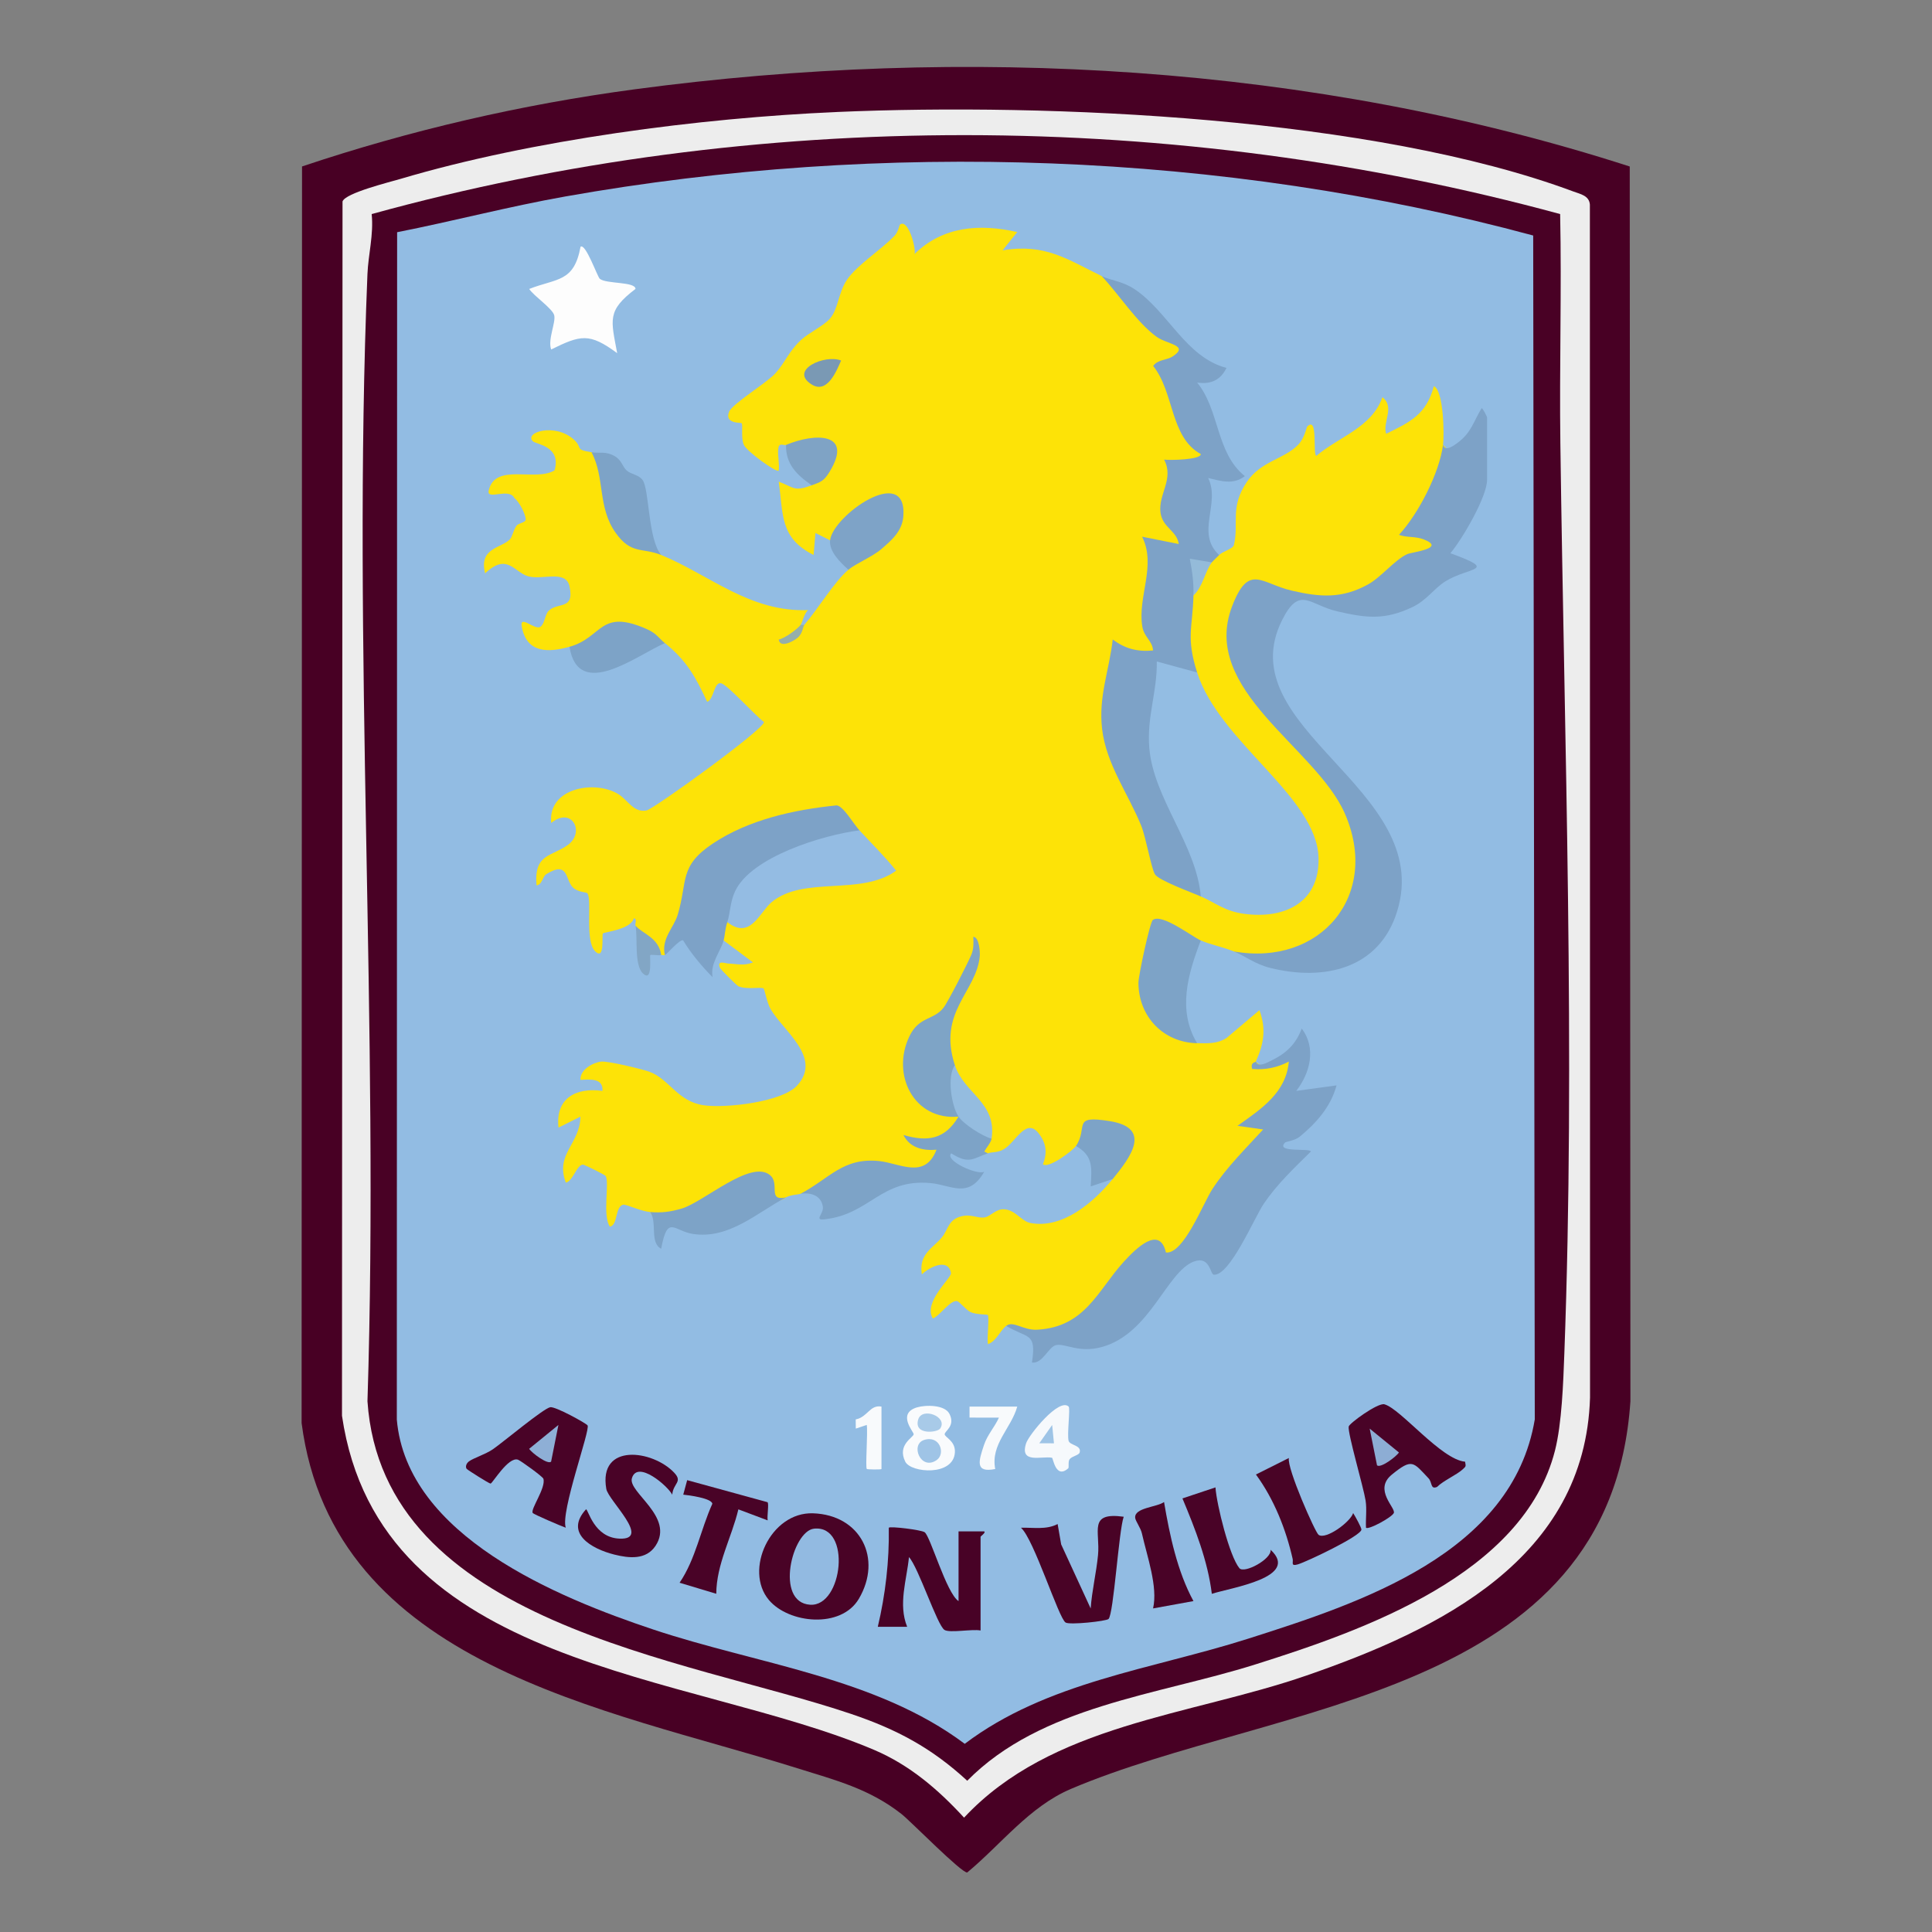
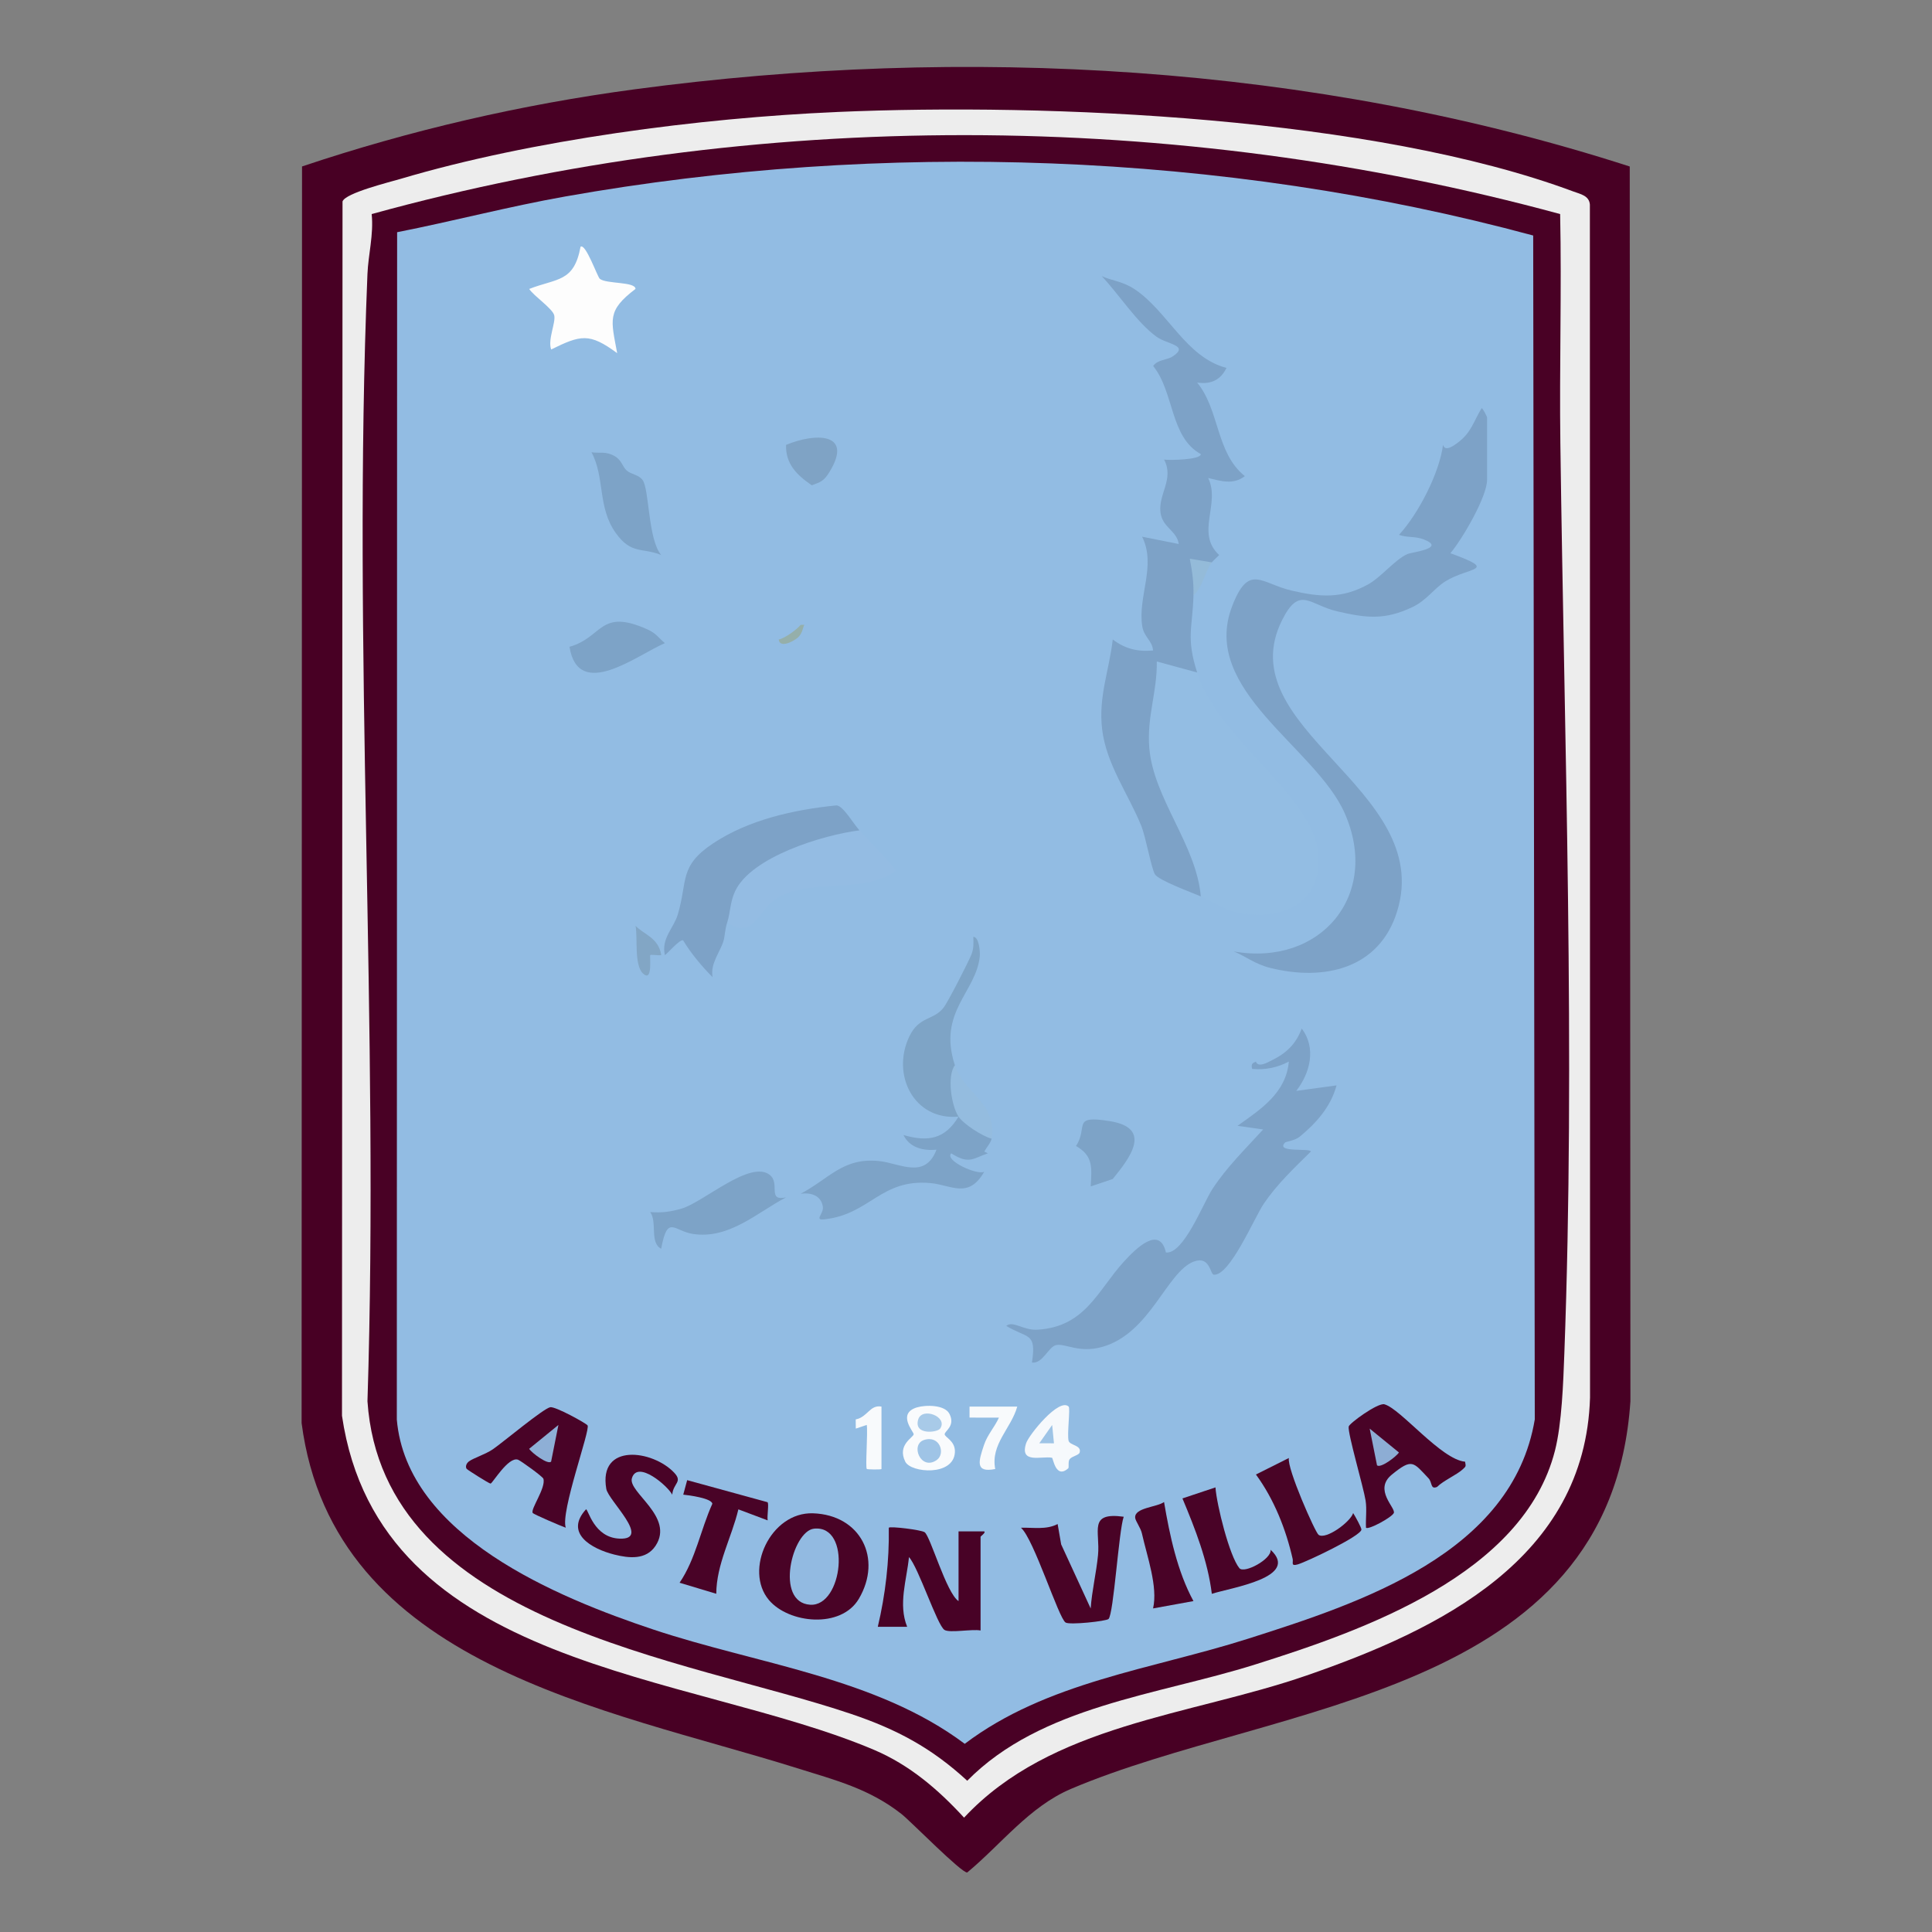
<svg xmlns="http://www.w3.org/2000/svg" id="Layer_1" data-name="Layer 1" viewBox="0 0 1000 1000">
  <rect x="0" y="0" width="1000" height="1000" fill="#808080" stroke="none" />
  <defs>
    <style>
      .cls-1 {
        fill: #93bde3;
      }

      .cls-2 {
        fill: #f6f9fc;
      }

      .cls-3 {
        fill: #95afaa;
      }

      .cls-4 {
        fill: #7da2c7;
      }

      .cls-5 {
        fill: #94bbd9;
      }

      .cls-6 {
        fill: #480226;
      }

      .cls-7 {
        fill: #92bce3;
      }

      .cls-8 {
        fill: #82a6c5;
      }

      .cls-9 {
        fill: #9fc4e6;
      }

      .cls-10 {
        fill: #490327;
      }

      .cls-11 {
        fill: #94bce3;
      }

      .cls-12 {
        fill: #490426;
      }

      .cls-13 {
        fill: #490326;
      }

      .cls-14 {
        fill: #7a99b4;
      }

      .cls-15 {
        fill: #f9fbfd;
      }

      .cls-16 {
        fill: #7da3c7;
      }

      .cls-17 {
        fill: #8eafd6;
      }

      .cls-18 {
        fill: #92bae1;
      }

      .cls-19 {
        fill: #7ea3c7;
      }

      .cls-20 {
        fill: #ededed;
      }

      .cls-21 {
        fill: #94bcdf;
      }

      .cls-22 {
        fill: #f8fafc;
      }

      .cls-23 {
        fill: #7fa3c5;
      }

      .cls-24 {
        fill: #9ec4e6;
      }

      .cls-25 {
        fill: #480024;
      }

      .cls-26 {
        fill: #fde307;
      }

      .cls-27 {
        fill: #a8cae8;
      }

      .cls-28 {
        fill: #8dadd4;
      }

      .cls-29 {
        fill: #fdfdfd;
      }

      .cls-30 {
        fill: #7ea4c6;
      }

      .cls-31 {
        fill: #490125;
      }
    </style>
  </defs>
  <path class="cls-25" d="M843.55,86.17l.35,639.11c-10.19,153.35-184.02,155.8-289.53,200.63-21.58,9.17-36.07,28.64-53.73,43.28-2.8.49-29.23-26.48-33.98-30.22-16.68-13.13-34.25-17.56-54.11-23.78-98.8-30.97-240.01-52.94-256.44-178.62l.22-650.41c55.78-18.72,113.48-32.07,171.93-39.9,170.97-22.93,351.08-13.06,515.29,39.92Z" />
  <path class="cls-20" d="M433.06,57.97c110.43-4.79,277.78,2.61,381.38,41.17,3.58,1.33,8.1,2.11,8.48,6.72l.08,617.53c-2.51,83.39-78,120.11-146.8,143.87-60.53,20.9-132.07,25.16-177.2,73.55-13.34-14.55-28.22-27.29-46.58-35.08-95.16-40.41-256.07-41.23-275.41-172.95l.28-628.51c1.49-4.39,24.27-9.97,30.09-11.7,67.92-20.16,154.75-31.52,225.69-34.59Z" />
  <path class="cls-31" d="M807.53,110.79c.82,39.5-.42,79.11.11,118.64,2.05,154.37,7.82,317.12,2.06,471.16-.56,15.01-1.27,36.18-4.85,50.25-16.3,64.07-99.04,93.01-155.26,110.72-50.37,15.87-110.74,21.38-148.95,60.15-18.42-16.97-36.4-26.58-60.03-34.56-85.8-29-242.55-46.72-250.41-161.86,6.18-193.05-7.94-390.93-.01-583.42.42-10.15,3.28-20.47,2.19-31.07,198.6-54.85,416.44-54.1,615.16,0Z" />
  <path class="cls-7" d="M205.56,120.19c29.05-5.72,57.75-13.3,86.95-18.48,164.11-29.13,340.32-23.25,501.07,20.19l.82,612.79c-11.61,69.34-90.11,94.96-148.61,113.57-49.58,15.77-104.11,22.27-146.44,54.34-45.92-34.42-107.41-41.21-161.3-59.2-49.41-16.5-127.44-48.39-132.66-108.62l.16-614.58Z" />
-   <path class="cls-26" d="M406.85,230.29c-.94.39-3.32-1.17-3.88,1.19-.79,3.3.68,8.42.06,12.11-.93,1.28-16.5-9.91-18-13.32-1.66-3.77-.33-10.29-1.21-11.25-.36-.39-8.93.44-6.46-5.85,1.62-4.12,19.37-14.92,23.88-19.83,5.07-5.52,6.87-11.27,13.19-17.21,4.09-3.85,12.14-7.61,15.26-11.34,4.25-5.07,4.21-13.27,8.63-19.87,5.16-7.72,17.53-15.38,24.69-22.89,1.92-2.01,2.52-5.52,2.77-5.72,4.16-3.5,8.49,12.03,7.58,15.18,14.77-14.48,33.75-15.76,53.17-11.38l-7.6,9.46c22.11-3.67,33.45,4.66,51.29,13.32,11.03,8.21,21.33,17.72,30.88,28.51,13.46,5.18,17.81,14.48,1.04,18.89,4.75,12.35,9.84,24.46,15.27,36.33,13.78,11.75,3.9,14.51-9.48,15.89-.87,7.48-2.05,14.92-3.52,22.3,9.64,13.45,14.76,23.66-7.45,18.08.49,12.35-.28,24.85-2.32,37.5,7.37,17.53,6.79,24.89-14.63,17.46-14.14,31.68-1.42,59.37,14.18,88.1l6.68,24.47c9.21,3.18,16.09,7.69,20.64,13.53l3.61-2.52c46.89,26.68,73.35-15.32,34.8-52.56-17.52-16.7-31.74-35.39-42.66-56.06l2.35-4.74c-9.58-4.99-7.96-27.61-5.8-37.36l3.9-2.54c.7-9.75,3.87-15.45,9.5-17.1-3.17-4.47-.87-6.39,3.8-3.8,1.85-1.89,7.16-3.15,7.64-5.14,2.75-11.32-2.25-19.45,6.74-32.73,7.3-10.78,19.08-11.61,26.47-19.12,3.41-3.46,4.33-9.06,4.78-9.5,5.77-5.77,2.66,14.74,4.71,15.18,11.74-9.98,28.63-14.59,34.2-30.38,6.57,5.23-.02,12.71,1.9,18.98,12.53-6.16,20.85-10.04,24.7-24.68,5.15,2.31,5.41,25.26,4.76,30.39l3.3,3.42c-3.16,14.69-10.13,28.44-18.96,40.51,19.95,2.69,14.6,14.57-2.04,16.43-16.18,14.13-31.78,26.94-54.61,18.14l-5.17.91c-39.94-22.86-35.8,36.29-15.31,54.18,31.27,28.76,80.53,87.61,30.24,123.2-14.16,10.02-29.67,12.61-45.74,5.39-5.77-2.35-12.15-3.5-17.1-5.7l-3.66,2.36c-5.72-4.04-11.8-7.3-18.24-9.77-7.34,21.58-13.39,49.49,15.46,56.35l4.54,4.25c5.47.11,10.5.43,15.31-2.74l16.96-14.35c3.56,9.8,2.27,17.42-1.87,26.59,2.33,3.35,8.47,2.66,18.44-2.06,8.97,5.68-10.79,29.52-17.56,32.95,4.16,1.37,6.65,4.19,4.29,8.15-15.19,14.86-26.73,31.03-35.6,49.84-5.09,9.06-14.7,20.42-21.43,7.14-12.66,8.49-23.74,19.9-33.25,34.24-15.48,13.92-25.44,14.18-44.08,6.53-3.33,2.64-5.04,7.91-9.48,9.5-.6-2.92.84-14.19-.1-15.12-.32-.32-6.18-.15-8.92-1.49-2.57-1.26-5.76-5.6-7.12-5.71-3.6-.3-8.88,7.73-12.36,9.03-5.25-8.4,9.8-21.03,9.37-23.51-1.44-8.23-11.76-2.74-15.07.71-1.72-10.6,5.6-13.48,10.33-19.14,3.57-4.28,3.19-9.99,11.68-11.24,3.82-.56,7.44,1.42,10.5.87s5.76-4.37,9.89-4.22c5.99.22,9.05,6.16,13.66,7.08,16.78,3.33,33.01-10.84,42.72-22.76l-1.48-2.2c11.71-18.32,14.29-24.27-10.44-24.79-.08,7.01-2.44,10.31-7.08,9.89-1.62,2.46-14.38,11.98-17.09,9.49,2.28-5.96,1.76-10.76-2.15-15.89-6.59-8.64-12,4.54-18.08,8.08-3.39,1.98-5.78,1.28-8.27,2.13-8.39,2.04-4.66-8.67,1.9-7.6-2.73-3.76-4.88-8.41-6.45-13.98-8.39-7.35-12.57-15.35-12.55-24.02-9.25-2.91-6.06-17.99-4.24-25.93-26.28,9.48-25.25,46.12,3.5,49.36l2.64,3.17c4.53,6.42-5.35,12.15-11.13,14.19,6.83,8.33-4.58,16.95-13.93,15.88-19.19-6.22-32.89-3.86-48.03,9.12-2.93-.42-5.82-.35-8.61.71-1.14.6-4.67.36-7.6,1.9-5.19,4.01-9.21.89-12.07-9.36-13.87,3.84-27.48,10.1-40.82,18.77-5.87,1.86-14.78,4.57-17.41-1.82-5.1-.4-12.58-4.19-14.08-3.76-4.21,1.19-2.58,10.56-6.79,11.35-4.01-5.88-.05-22.86-2.23-26.28-.35-.56-11.16-5.98-11.81-5.87-3.41.59-4.96,8.46-8.76,9.37-5.65-14.87,7.3-19.85,7.57-34.18l-11.37,5.69c-1.65-15.04,8.81-20.93,22.77-19.01.42-6.8-6.59-5.92-11.38-5.7-.4-5.14,6.25-8.9,10.61-9.45,3.47-.44,21.1,3.83,24.98,5.22,10.33,3.69,14.53,15.42,28.22,17.38,11.28,1.61,40.49-1.62,48.33-10.23,13.16-14.44-7.14-28.17-13.74-39.55-1.77-3.05-3.18-10.28-3.6-10.64-1.21-1.04-8.8.72-13.08-1.19-.93-.42-9.18-8.71-9.51-9.49-1.79-4.26,2.74-2.31,4.29-2.26,4.37.14,7.97,1.32,12.78-.58l-15.19-11.38c-5.24-2.74-3.87-8.16,1.9-9.5,8.35.12,15.18-4.28,20.47-13.21,14.47-7.68,30.85-11.23,49.14-10.65,13.97-.44,13.93-6.08-.12-16.92l-1.09-6.72c-4.85-.6-8.94-3.68-12.27-9.23-36.81,5.48-77.01,12.08-78.77,55.79l-9.64,18.03c-.52.18-1.25-.13-1.9,0-5.9-2.44-11.35-8.71-13.3-15.2-.51-.57,1.05-3.91-.94-3.79-1.58,5.79-15.36,7.05-15.97,7.77-.72.83,1.15,14.21-3.96,9.31-5.58-5.35-1.49-26.99-4.12-30.12-.51-.61-4.86-.46-7.43-2.97-4.1-4.01-2.2-14.09-13.77-6.9-2.05,1.28-2.11,5.49-5.08,5.81-1.39-16.49,7.72-14.79,16.15-20.87,9.16-6.59,2.19-20.18-8.55-11.43-1.9-18.25,22.72-22.41,34.82-14.88,4.89,3.05,7.86,9.76,14.58,8.38,3.72-.76,60.78-41.95,60.74-45.75-4.56-3.35-18.13-18.45-21.84-19.93-4.1-1.64-3.97,8.34-7.57,9.45-6.07-13.02-10.57-21.22-21.85-30.36l-5.07.5c-11.14-9.86-23.29-10.48-33.79.71-4.74,3.9-8.25,4.12-10.54.68-11.13,3.1-22.22,3.35-24.72-10.44-1.17-6.44,6.64,1.96,9.59.13,2.23-1.38,2.45-6.37,4.22-8.19,4.74-4.87,13.62-.21,10.9-12.81-1.88-8.72-14.17-3.06-21.45-5.19s-10.77-12.34-22.23-1.5c-3.4-13.19,8.36-13,12.8-17.58,1.33-1.37,1.76-4.72,3.44-7.06,1-1.38,4.58-1.59,4.74-3.09.25-2.41-3.3-9.43-5.81-11.19-2.62-5.66-14.44,1.3-13.32-3.85,3.2-14.74,24.15-4.43,34.1-10.55,3.6-12.64-9.64-13.42-11.28-15.09-4.49-4.58,11.32-9.54,21.04-1.03,5.28,4.63.11,5.3,9.36,6.74,4.73.98,7.23,4.43,7.51,10.38.05,21.55,7.83,34,23.34,37.33l5.25,5.49c25.16,10.39,45.91,29.69,75.99,28.52-2.06,1.76-3.05,6.63-3.8,7.58.43.96,1.08.87,1.9,0,7.22-8.42,15.44-22.22,22.8-28.5l.5-5.01c37.37-15.05,28.5-54.13-5.91-11.11l-4.09.92-7.58-3.8-.96,11.39c-17.58-8.86-15.65-20.93-18.05-37.97,8.42,3.28,7.94,5.2,17.09,1.89l.97-4.41c14.89-12.53,9.39-21.17-9.77-14.14l-4.5-2.34Z" />
  <path class="cls-4" d="M746.92,230.29c1.08,3.83,5.84.14,7.48-1.07,7.24-5.34,8.13-10.81,12.47-17.92.55-.26,2.84,4.46,2.84,4.74v32.3c0,8.76-12.82,30.7-18.99,38.01,25.57,9.28,9.48,7.02-2.56,14.54-5.85,3.66-9.8,9.89-17.06,13.33-14.48,6.87-24.01,5.67-38.98,2.2-14.4-3.33-19.42-13.54-28.46,4.45-28.3,56.34,79,87.28,59.53,150.72-9.21,30.03-37.92,36.3-65.59,29.43-8.25-2.05-12.81-6.05-18.98-8.56,44.76,7.94,76.18-29.09,57.36-71.61-15.1-34.12-74.81-63.66-58.28-106.94,8.64-22.61,14.94-11.92,30.93-8.2,14.59,3.39,25.86,4.25,39.39-3.17,6.83-3.74,13.88-12.78,20.37-15.73,2.31-1.05,20.51-2.96,8.53-7.61-4.52-1.75-8.59-.82-12.81-2.37,10.03-10.82,20.94-32.03,22.79-46.56Z" />
  <path class="cls-4" d="M570.24,142.9c4.75,2.31,10.64,2.56,16.98,6.76,17.16,11.35,26.58,35.35,47.61,40.76-3.08,6.38-8.2,8.64-15.19,7.59,11.77,14.39,9.59,36.28,24.69,48.44-6.03,4.63-12.39,2.55-18.99.96,6.54,13.32-6.69,28.42,5.7,39.88-.99,1.01-3.37,3.22-3.8,3.8-5.19,1.76-7.63,5.25-7.3,10.45l-2.2,6.65c-.47,16.99-3.89,21.7,1.9,39.9-3.03,3.45-8.74,3.21-17.12-.73-2.31,1.6-6.44,49.43-.17,55.42,9.31,18.34,16.81,37.25,22.48,56.73l-3.29,4.47c-4.56-1.98-21.81-8.27-23.73-11.42s-4.67-19.1-7.12-25.18c-6.62-16.37-18.13-31.83-20.24-50.05-1.95-16.83,3.64-30.09,5.51-46.34,6.28,4.79,12.94,6.48,20.87,5.69-.39-5.13-4.65-6.78-5.58-12.44-2.51-15.32,7.43-31.5-.1-46.44l18.98,3.78c-1-6.96-8.46-8.45-9.46-16.31-1.21-9.53,7.18-17.33,1.87-27.37,2.99.38,18.96.13,19.01-2.86-16-8.71-13.7-32.05-24.67-45.61,2.43-3.45,7.07-2.92,10.16-4.98,8.69-5.79-2.87-6.15-8.38-10.13-10.19-7.34-19.67-22.17-28.42-31.42Z" />
  <path class="cls-4" d="M650.03,549.47c1.19,3.33,6.08.42,8.01-.53,7.68-3.75,12.69-8.42,15.73-16.56,7.71,10.14,4.28,23.12-2.84,32.27l20.87-2.86c-2.98,11.08-10.45,19.45-19.07,26.56-2.34,1.93-7.19,2.64-7.49,2.95-5.59,5.56,12.91,2.79,13.28,4.71-8.65,8.55-17.44,16.81-24.34,26.96-4.93,7.26-17.56,37.46-25.89,36.82-1.96-.15-1.96-10.03-10.45-6.78-13.98,5.35-22.41,37.02-47.19,44.11-12.06,3.45-19.12-1.86-23.94-.92-3.99.78-6.97,9.81-12.57,9.06,2.45-15.97-2.29-12.24-13.31-18.99,3.62-2.87,8.74,2.4,16.09,1.98,24.83-1.41,31.24-20.32,44.76-35.18,6.25-6.86,18.55-19.05,21.81-4.78,9.18.98,19.21-25.46,24.09-32.91,7.41-11.33,17.19-20.86,26.23-30.77l-13.28-1.88c12.1-8.65,25.15-16.99,26.57-33.26-5.9,3.12-12.29,4.44-18.97,3.79-1.07-3.5,1.67-3.29,1.89-3.79Z" />
  <path class="cls-4" d="M444.85,429.78c-2.1,4.17-7.11,6.46-15.03,6.87-28.34,4.71-44.72,17.87-49.12,39.46l-4.25,1.16c-1.34,4.27-1.16,6.82-1.9,9.5-1.6,5.8-7.02,11.78-5.72,19-5.53-5.51-11.37-12.56-15.22-19-1.48-1.08-8.58,7.3-9.46,7.6-2.05-8.48,4.61-14.14,6.64-20.91,5.24-17.52.55-25.11,18.22-36.87,18.58-12.37,42.01-17.51,63.96-19.72,3.41.11,8.85,9.64,11.88,12.91Z" />
  <path class="cls-16" d="M513.24,589.36c-.31,2.05-2.72,4.71-3.76,6.67l1.86.93c-7.66,2.6-9.73,5.92-18.98,0-3.73,3.68,13.58,11.5,17.08,9.52-8.14,14.24-16.94,6.89-27.75,5.89-25.81-2.4-31.33,16.19-54.97,18.75-5.59.61-.25-2.82-.82-6.54-.88-5.81-6.08-7.4-11.46-6.72,14.84-7.83,21.98-18.87,40.65-16.89,10.76,1.14,23.67,9.64,29.64-5.89-6.83.65-13.84-.95-17.1-7.6,12.55,3.65,21.44,2.28,28.5-9.52,4.75-2.44,15.9,6.05,17.1,11.4Z" />
  <path class="cls-6" d="M507.54,843.94c-4.29-.88-15.96,1.43-18.7-.31-3.75-2.38-13.48-32.43-18.36-37.68-1.16,11.8-5.67,24.36-.94,36.07h-15.19c3.96-16.73,5.97-34.11,5.69-51.29.84-.83,16.82,1.12,18.55,2.35,3.02,2.14,11.23,31.52,17.55,35.65v-36.1l13.3.02c.94.68-1.9,2.42-1.9,2.83v48.45Z" />
  <path class="cls-13" d="M397.97,828.14c-12.98-15.41.82-45.6,22.84-44.86,24.56.82,36.04,23.31,23.75,44.22-9.2,15.65-36.3,12.86-46.6.64Z" />
  <path class="cls-10" d="M758.32,756.58c.54,2.64.37,2.42-1.21,3.93-2.89,2.76-10.02,5.83-13.29,9.12-3.55,1.46-2.38-2.31-4.44-4.49-7.91-8.36-8.41-10.48-18.97-1.88-9.69,7.88,2.25,17.29,1.01,19.9-1.07,2.27-13.22,8.88-14.38,7.57-.23-4.63.51-9.42-.21-14.04-1.09-6.97-9.32-34.81-8.75-38.3.27-1.65,15.07-12.44,18.48-11.53,8.38,2.24,29.39,28.64,41.75,29.71Z" />
  <path class="cls-10" d="M304.12,737.78c1.56,2.21-14.14,44.87-11.27,52.96-2.41-.82-16.53-6.87-17.09-7.62-1.38-1.84,6.9-12.96,5.5-17.72-.33-1.13-11.73-9.34-13.12-9.85-5.01-1.81-13.26,12.33-14.22,12.36-.72.03-11.88-7.05-12.34-7.6-.71-.85-.47-2.65,1.15-3.89,2.22-1.69,8.58-3.66,12.38-6.28,5.47-3.78,25.99-21,29.68-21.76,2.58-.54,18.53,8.26,19.34,9.4Z" />
  <path class="cls-29" d="M310.46,144.31c3.32,2.74,18.51,1.39,18.47,5.24-14.91,11.3-12.66,15.94-9.48,33.25-14.42-10.67-18.9-9.4-34.17-1.91-1.85-5.15,2.47-13.88,1.59-17.66-.82-3.52-10.56-9.98-12.96-13.67,14.49-5.65,23.17-3.37,26.58-21.84,2.63-1.98,8.73,15.58,9.97,16.6Z" />
-   <path class="cls-16" d="M621.53,486.77c-6.67,17.41-12.19,36.14-1.9,53.2-17.43-.36-30.34-13.75-30.38-31.34,0-3.6,5.93-31.32,7.46-32.46,4.71-3.51,20.04,8.48,24.81,10.61Z" />
  <path class="cls-13" d="M581.63,785.06c-2.58,7.31-5.19,50.28-7.85,52.92-1.17,1.16-20.07,3.19-22.23,1.84-3.63-2.27-16.42-43.25-23.1-49.06,6.41-.21,13.07,1.17,18.98-1.92l1.83,10.54,15.27,33.15c.64-9.14,2.92-18.47,3.8-27.55,1.21-12.49-5.24-22.45,13.31-19.92Z" />
  <path class="cls-10" d="M347.94,773.64c-2.18-4.42-18.04-18.18-20.87-8.5-2.13,7.29,22.21,19.95,12.22,34.99-4.92,7.4-13.76,6.41-21.38,4.5-11.79-2.97-25.89-11.06-14.59-23.41,1.22,0,4.01,14.61,17.32,15.17,16.73.7-5.76-19.69-6.82-25.73-4.19-23.98,24.02-20.21,35.14-8.4,4.54,4.83-.46,5.34-1.02,11.36Z" />
  <path class="cls-16" d="M336.56,627.36c6.05.48,10.46-.12,16.25-1.8,11.29-3.27,35.63-25.5,45.68-17.38,5.5,4.45-1.6,13.75,8.36,11.58-15.07,7.9-29.52,21.87-48.35,18.9-9.7-1.53-13-10.22-16.27,7.69-6.12-3.16-1.91-13.74-5.68-18.98Z" />
  <path class="cls-10" d="M397.27,777.53c.81.84-.31,7.2.07,9.41l-15.16-5.7c-3.48,14.59-11.37,28.38-11.44,43.7l-18.99-5.72c8.32-12.21,10.88-27.45,16.96-40.86-.28-2.88-12.25-4.46-15.06-4.73l2.03-7.5,41.58,11.4Z" />
  <path class="cls-12" d="M667.12,754.65c-1.1,5.29,13.62,38.51,15.36,39.77,3.76,2.72,16.53-6.67,17.91-11.26,1.07,1.64,4.35,7.59,4.28,8.57-.25,3.31-28.26,16.6-32.86,17.97-3.88,1.15-2.31-.97-2.73-2.81-3.48-15.35-9.59-30.81-19.01-43.69l17.05-8.54Z" />
  <path class="cls-10" d="M629.12,769.86c.63,8.99,7.23,35.58,12.38,41.82,2.49,3.02,16.83-4.71,16.16-9.53,15.48,14.35-20.49,19.6-30.42,22.81-2.09-17.06-8.62-33.64-15.21-49.38l17.09-5.71Z" />
  <path class="cls-16" d="M342.26,287.29c-9.84-4.06-15.48-.06-23.62-11.53-9.44-13.29-5.45-28.53-12.48-41.67,4.31.67,7.37-.72,12.15,2.1,3.49,2.06,3.94,5.46,6.01,7.29,2.49,2.2,6.24,2.13,8.3,5,3.51,4.87,2.75,30.76,9.63,38.81Z" />
-   <path class="cls-19" d="M439.15,294.89c-4.13-3.68-10.08-9.42-9.5-15.2,1.29-12.73,39.82-39.93,37.93-12.59-.54,7.8-6.05,12.51-11.49,17.18-4.46,3.83-13.36,7.55-16.94,10.61Z" />
  <path class="cls-16" d="M344.16,332.88c-14.18,6.02-44.77,30.26-49.4,1.9,17.33-4.83,15.48-20.16,40.34-9.01,4.68,2.1,5.88,4.54,9.05,7.11Z" />
  <path class="cls-10" d="M617.73,828.72l-20.9,3.8c2.57-11.27-3.07-26.74-5.78-38.84-.66-2.92-3.31-6.33-3.48-8.04-.54-5.3,11.21-5.47,14.94-8.19,2.91,17.16,6.87,35.96,15.22,51.27Z" />
  <path class="cls-16" d="M556.94,593.16c6.55-9.94-2.63-16.14,17.6-12.84,22.24,3.63,10.25,19.07,1.4,29.94l-11.38,3.8c.47-9.64,1.49-15.65-7.62-20.9Z" />
  <path class="cls-15" d="M474.68,728.45c4.46-1.35,14.38-1.4,16.77,3.39,3.15,6.29-2.46,8.81-2.49,10.5-.03,1.56,5.56,3.4,5.3,9.27-.56,12.63-22.77,10.81-25.69,4.95-4.39-8.81,4.36-12.59,4.35-14.22-.01-1.32-8.79-10.71,1.75-13.9Z" />
  <path class="cls-2" d="M553.13,728.05c.95.91-.89,14.25-.03,17.67.62,2.49,6.79,2.21,5.74,6.07-.39,1.45-3.95,1.91-5.19,3.48-.95,1.2-.22,4.3-.74,4.75-6.53,5.75-7.78-5.38-8.41-5.5-5.36-.99-16.95,3.33-13.36-7.55,1.4-4.25,17.04-23.71,22-18.92Z" />
  <path class="cls-23" d="M420.15,251.19c-7.73-5.38-13.53-10.95-13.3-20.9,14.92-6.26,35.13-6.66,22.51,13.96-2.88,4.7-4.46,5.22-9.21,6.94Z" />
  <path class="cls-22" d="M526.53,728.06c-3.14,11.26-13.91,19.48-11.4,32.3-10.64,2.12-8.58-4.13-5.8-12.48,1.73-5.22,5.49-9.2,7.71-14.11l-15.21-.03v-5.68s24.7,0,24.7,0Z" />
  <path class="cls-22" d="M456.25,728.05v32.3c0,.38-7.32.27-7.59,0-.82-.79.6-19.22-.03-22.8l-5.67,1.89-.05-4.75c6.21-1.24,7.3-7.7,13.33-6.65Z" />
  <path class="cls-8" d="M342.26,494.37c-1.51.29-5.35-.43-5.7-.01-.4.46,1.45,14.47-3.77,9.5-4.64-4.42-2.64-18.47-3.83-24.69,3.96,4.37,11.95,6.1,13.3,15.2Z" />
  <path class="cls-3" d="M416.35,323.39c-.82.96-.76,4.46-3.6,6.8-2.3,1.89-9.13,5.46-9.68.83,3.22-.64,9.61-5.36,11.38-7.62h1.9Z" />
  <path class="cls-1" d="M619.63,348.08c11.51,36.15,62.02,64.26,62.85,95.94.61,23.27-17.73,31.82-38.61,28.96-10.13-1.39-14.54-5.61-22.34-9.01-2.26-26.66-24.53-50.77-26.66-76.88-1.33-16.3,4.15-28.96,3.88-44.7l20.89,5.69Z" />
  <path class="cls-11" d="M444.85,429.78c6.36,6.88,13.13,13.54,19,20.87-18.05,13.25-47.95,2.51-64.46,16.31-6.27,5.24-11.01,19.74-22.93,10.32,1.59-5.07,1.4-10.35,4.01-15.94,8.35-17.92,45.78-29.23,64.39-31.55Z" />
  <path class="cls-30" d="M494.25,551.37c.63,7.67,1.98,15.16,4.02,22.47l-2.12,4.13c-23.12,2.09-35-21.71-25.44-41.59,4.99-10.38,12.43-8.19,17.59-14.71,2.4-3.03,12.51-22.91,14.41-27.38,1.32-3.1,1.22-6.15,1.06-9.4,3.12.05,3.55,8.08,3.37,10-1.77,18.66-21.96,28.79-12.89,56.48Z" />
  <path class="cls-21" d="M513.24,589.36c-4.77-1.19-14.59-7.61-17.1-11.4-3.75-5.67-6.06-21.01-1.9-26.6,4.82,14.69,21.86,19.26,19,38Z" />
-   <path class="cls-14" d="M435.35,186.62c-2.46,5.63-7.21,17.39-15.22,12.39-11.96-7.46,6.84-15.78,15.22-12.39Z" />
  <path class="cls-5" d="M627.23,291.09c-3.6,4.83-4.69,12.8-9.5,17.1.19-6.85-.64-12.37-1.89-18.99l11.39,1.89Z" />
  <path class="cls-18" d="M421.37,791.23c19.5-2.03,14.9,40.43-2.02,39.38-18.47-1.15-9.35-38.19,2.02-39.38Z" />
  <path class="cls-28" d="M712.74,758.45l-3.8-19,15.15,12.35c-1.3,2.08-9.49,8.32-11.35,6.65Z" />
  <path class="cls-17" d="M285.25,756.55c-1.7,1.73-10.05-4.55-11.36-6.65l15.15-12.35-3.79,19Z" />
  <path class="cls-9" d="M478.3,745.32c8.21-2.62,11.22,7.12,6.55,10.39-8.25,5.78-13.86-8.05-6.55-10.39Z" />
  <path class="cls-27" d="M486.63,739.42c-1.45,2.12-13.82,3.55-11.37-4.7,1.97-6.61,15.57-1.47,11.37,4.7Z" />
  <polygon class="cls-24" points="545.53 747.06 537.94 747.03 544.6 737.56 545.53 747.06" />
</svg>